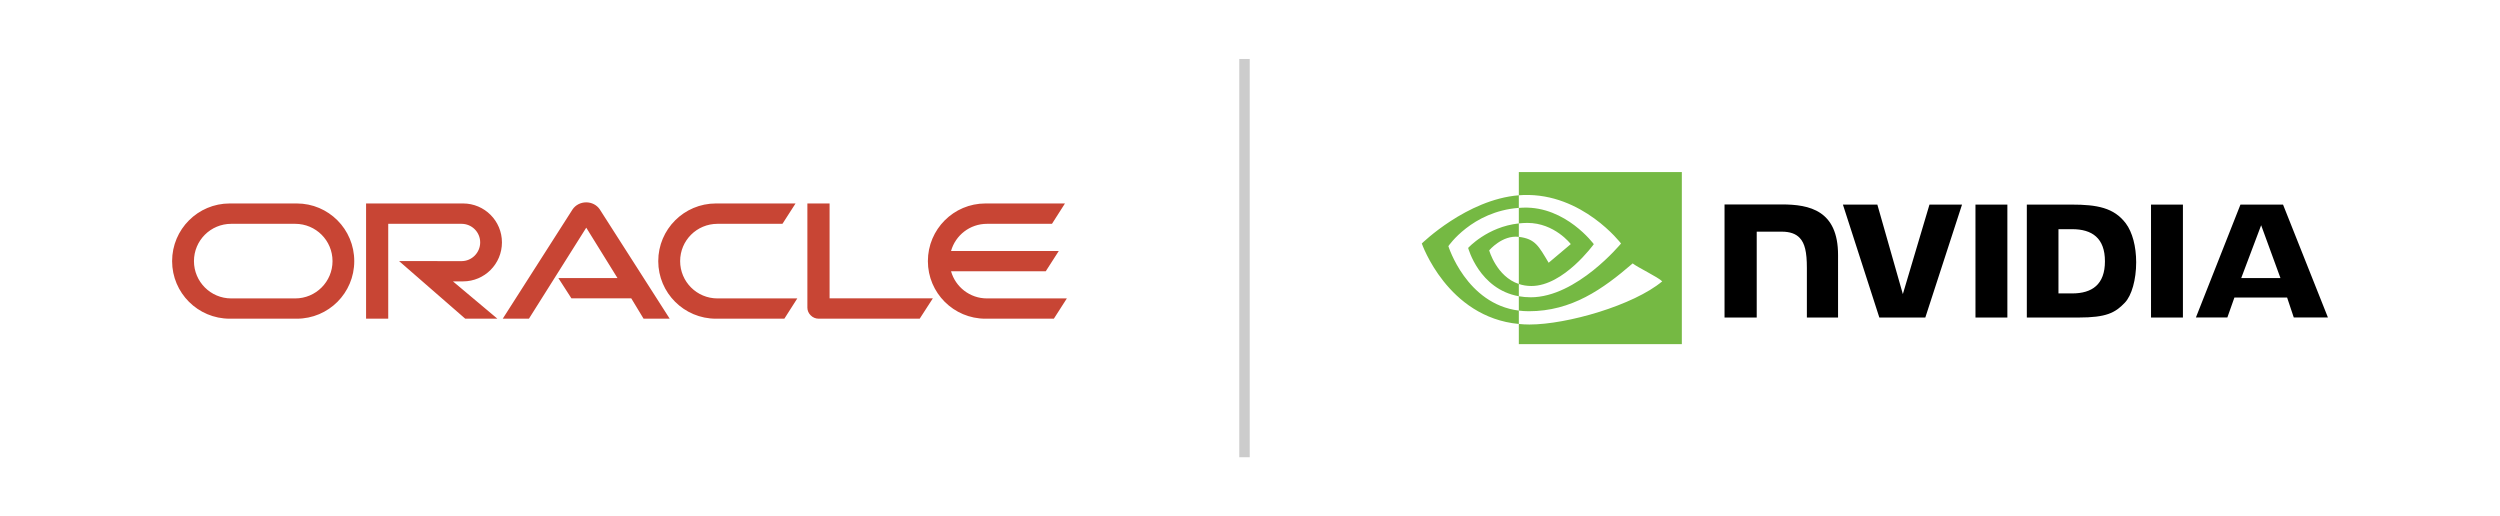
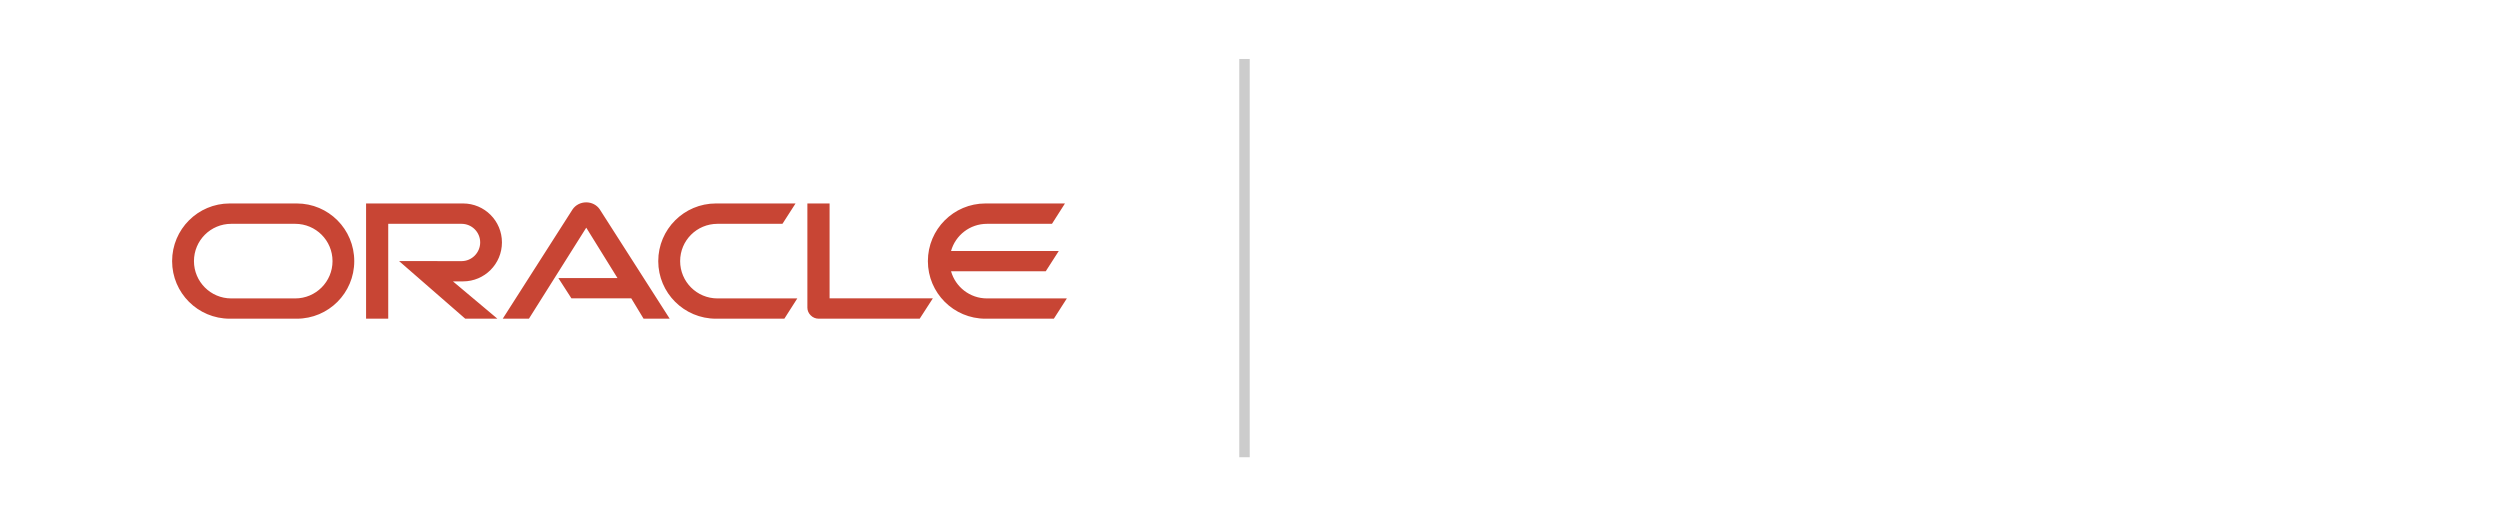
<svg xmlns="http://www.w3.org/2000/svg" xmlns:xlink="http://www.w3.org/1999/xlink" viewBox="0 0 2224.077 459.238">
  <defs>
    <style>
      .cls-1 {
        fill: #c84534;
      }

      .cls-2 {
        fill: #75b943;
      }

      .cls-3 {
        opacity: .2;
      }
    </style>
    <symbol id="Partner_Logo" data-name="Partner Logo" viewBox="0 0 720 720">
      <path class="cls-1" d="M313.259,373.301h45.215l-23.889-38.551-43.853,69.63h-20.031l53.389-83.564c2.28-3.385,6.192-5.436,10.467-5.436,4.182,0,8.026,1.983,10.306,5.287l53.551,83.713h-19.977l-9.415-15.566h-45.782l-9.982-15.512M520.719,388.813v-72.584h-16.983v79.719c0,2.172.917,4.303,2.509,5.841,1.619,1.673,3.844,2.59,6.178,2.59h77.225l10.063-15.566h-78.991M240.321,375.837c16.503,0,29.773-13.354,29.773-29.811s-13.27-29.797-29.773-29.797h-74.162v88.15h16.949v-72.57h56.087c7.871,0,14.251,6.354,14.251,14.217,0,7.85-6.38,14.312-14.251,14.312l-47.798-.041,50.624,44.082h24.593l-34.002-28.543h7.709M61.882,404.379h51.237c24.375,0,44.001-19.693,44.001-44.041,0-24.375-19.626-44.109-44.001-44.109h-51.237c-24.348,0-44.096,19.734-44.096,44.109,0,24.348,19.748,44.041,44.096,44.041M111.947,388.867h-48.938c-15.749,0-28.509-12.801-28.509-28.529,0-15.796,12.761-28.529,28.509-28.529h48.938c15.802,0,28.549,12.734,28.549,28.529,0,15.728-12.747,28.529-28.549,28.529M433.81,404.379h52.31l9.901-15.512h-61.051c-15.822,0-28.569-12.801-28.569-28.529,0-15.796,12.747-28.529,28.569-28.529h49.693l10.022-15.579h-60.876c-24.361,0-44.15,19.734-44.15,44.109,0,24.348,19.789,44.041,44.15,44.041M641.095,388.867c-13.057,0-24.064-8.768-27.464-20.759h72.436l9.982-15.539h-82.418c3.386-12.018,14.407-20.76,27.464-20.76h49.734l9.941-15.579h-60.808c-24.321,0-44.055,19.734-44.055,44.109,0,24.348,19.734,44.041,44.055,44.041h52.31l9.942-15.512h-61.118" />
    </symbol>
  </defs>
  <g id="Light_Version_-_TOGGLE_ONE" data-name="Light Version - TOGGLE ONE">
    <rect id="Separator" class="cls-3" x="1102.492" y="52.468" width="9.308" height="354.301" />
    <g id="NVIDIA_Logo" data-name="NVIDIA Logo">
-       <path id="Eye_Mark" data-name="Eye Mark" class="cls-2" d="M1351.193,198.757v-13.827c1.343-.096,2.698-.167,4.08-.21,37.819-1.189,62.63,32.495,62.63,32.495,0,0-26.797,37.22-55.529,37.22-4.138,0-7.842-.667-11.181-1.788v-41.93c14.723,1.778,17.683,8.282,26.537,23.036l19.686-16.598s-14.37-18.847-38.594-18.847c-2.636,0-5.155.186-7.629.45M1351.193,153.079v20.654c1.357-.107,2.717-.194,4.08-.243,52.593-1.772,86.856,43.132,86.856,43.132,0,0-39.356,47.857-80.356,47.857-3.757,0-7.274-.347-10.58-.932v12.767c2.827.359,5.755.571,8.811.571,38.156,0,65.748-19.484,92.467-42.546,4.427,3.547,22.564,12.175,26.294,15.958-25.407,21.266-84.611,38.408-118.175,38.408-3.234,0-6.345-.195-9.397-.488v17.942h145.021v-153.079h-145.021ZM1351.193,252.646v10.901c-35.289-6.292-45.084-42.975-45.084-42.975,0,0,16.943-18.773,45.084-21.815v11.96c-.022,0-.036-.006-.055-.006-14.767-1.774-26.305,12.024-26.305,12.024,0,0,6.464,23.227,26.36,29.912M1288.515,218.982s20.915-30.862,62.678-34.053v-11.196c-46.256,3.712-86.314,42.889-86.314,42.889,0,0,22.686,65.589,86.314,71.594v-11.902c-46.691-5.874-62.678-57.332-62.678-57.332Z" />
-       <path id="NVIDIA" d="M1757.434,182.005l.01,100.479h28.376v-100.478l-28.387-.002ZM1534.201,181.869v100.616h28.63v-76.399l22.179.008c7.347,0,12.58,1.828,16.12,5.606,4.489,4.783,6.321,12.494,6.321,26.605v44.181l27.735-.005.005-55.585c0-39.676-25.291-45.026-50.032-45.026h-50.957M1803.126,182.009v100.476h46.027c24.523,0,32.527-4.079,41.183-13.223,6.119-6.419,10.072-20.511,10.072-35.911,0-14.123-3.346-26.723-9.185-34.569-10.513-14.031-25.659-16.774-48.27-16.774h-39.827ZM1831.274,203.887h12.201c17.701,0,29.149,7.949,29.149,28.574,0,20.63-11.448,28.579-29.149,28.579h-12.201v-57.152ZM1716.52,182.009l-23.683,79.633-22.694-79.628-30.633-.005,32.409,100.476h40.9l32.664-100.476h-28.964ZM1913.612,282.485h28.381v-100.471l-28.388-.005.007,100.476ZM1993.163,182.045l-39.625,100.405h27.981l6.269-17.746h46.895l5.935,17.746h30.38l-39.928-100.414-37.907.008ZM2011.583,200.363l17.19,47.038h-34.923l17.733-47.038Z" />
-     </g>
+       </g>
  </g>
  <g id="Partner_Logos_-_DO_NOT_EDIT" data-name="Partner Logos - DO NOT EDIT">
    <use width="720" height="720" transform="translate(132.425 -186.772) scale(1.163)" xlink:href="#Partner_Logo" />
  </g>
</svg>